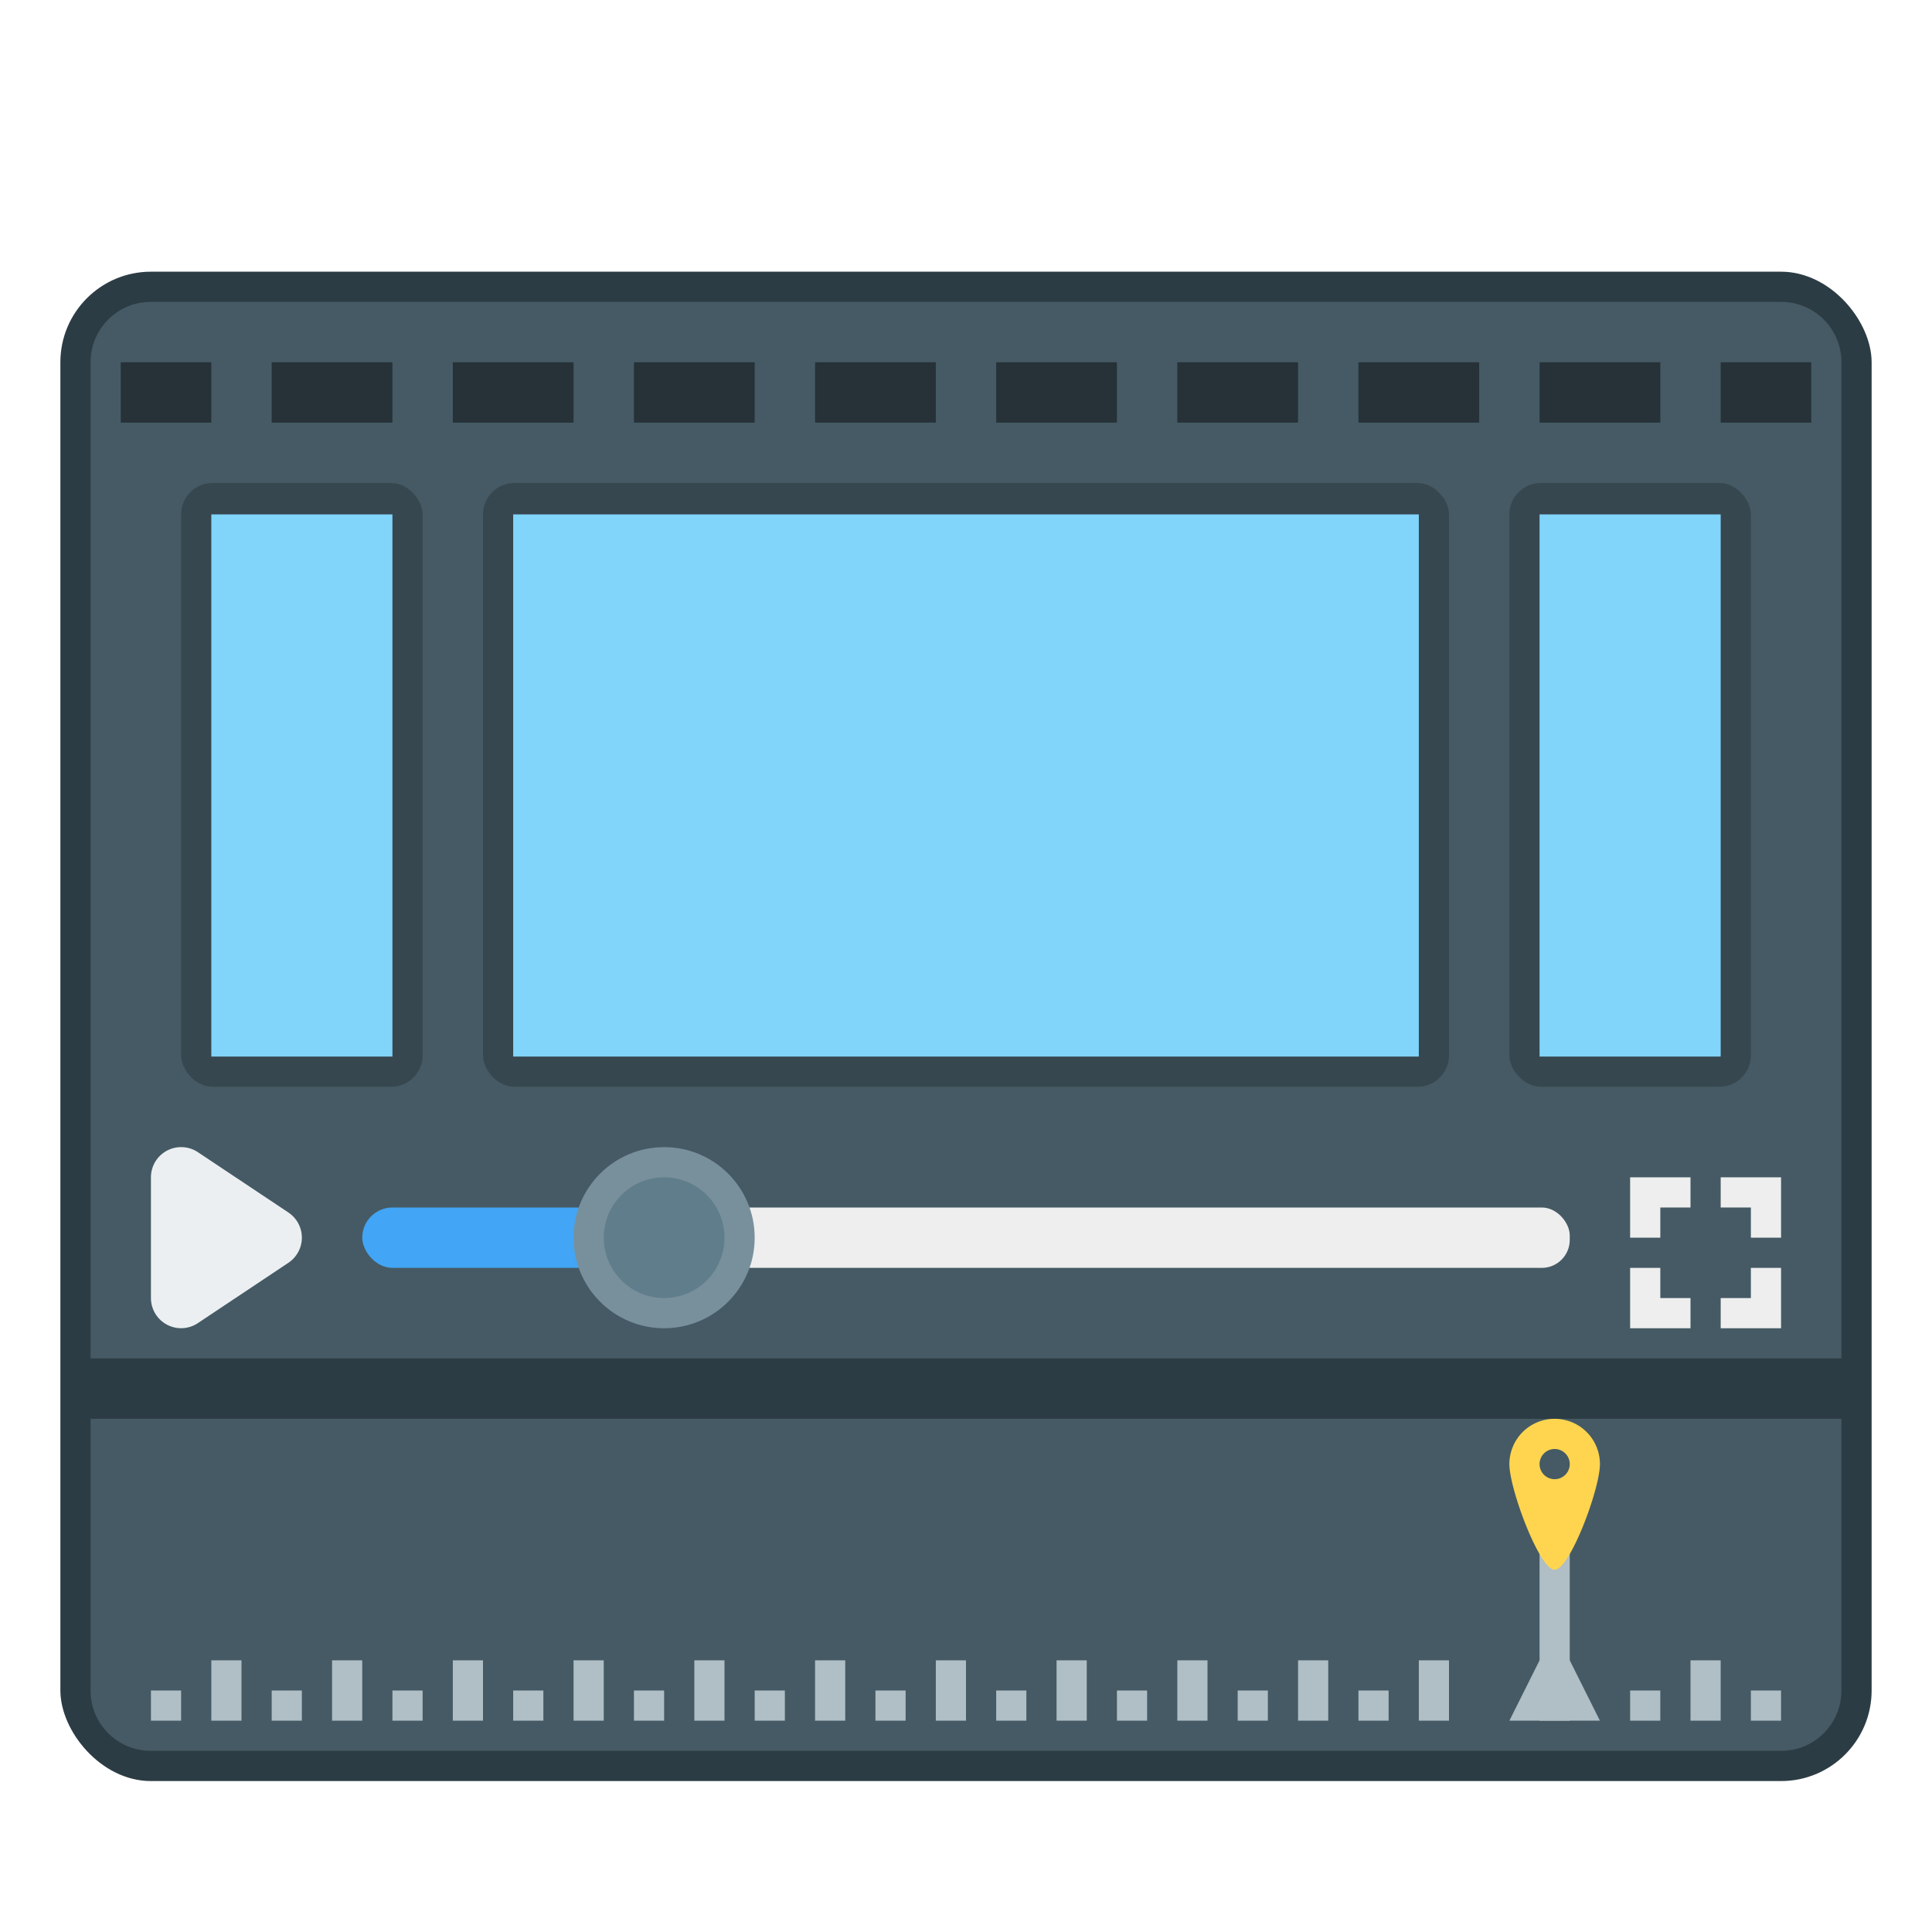
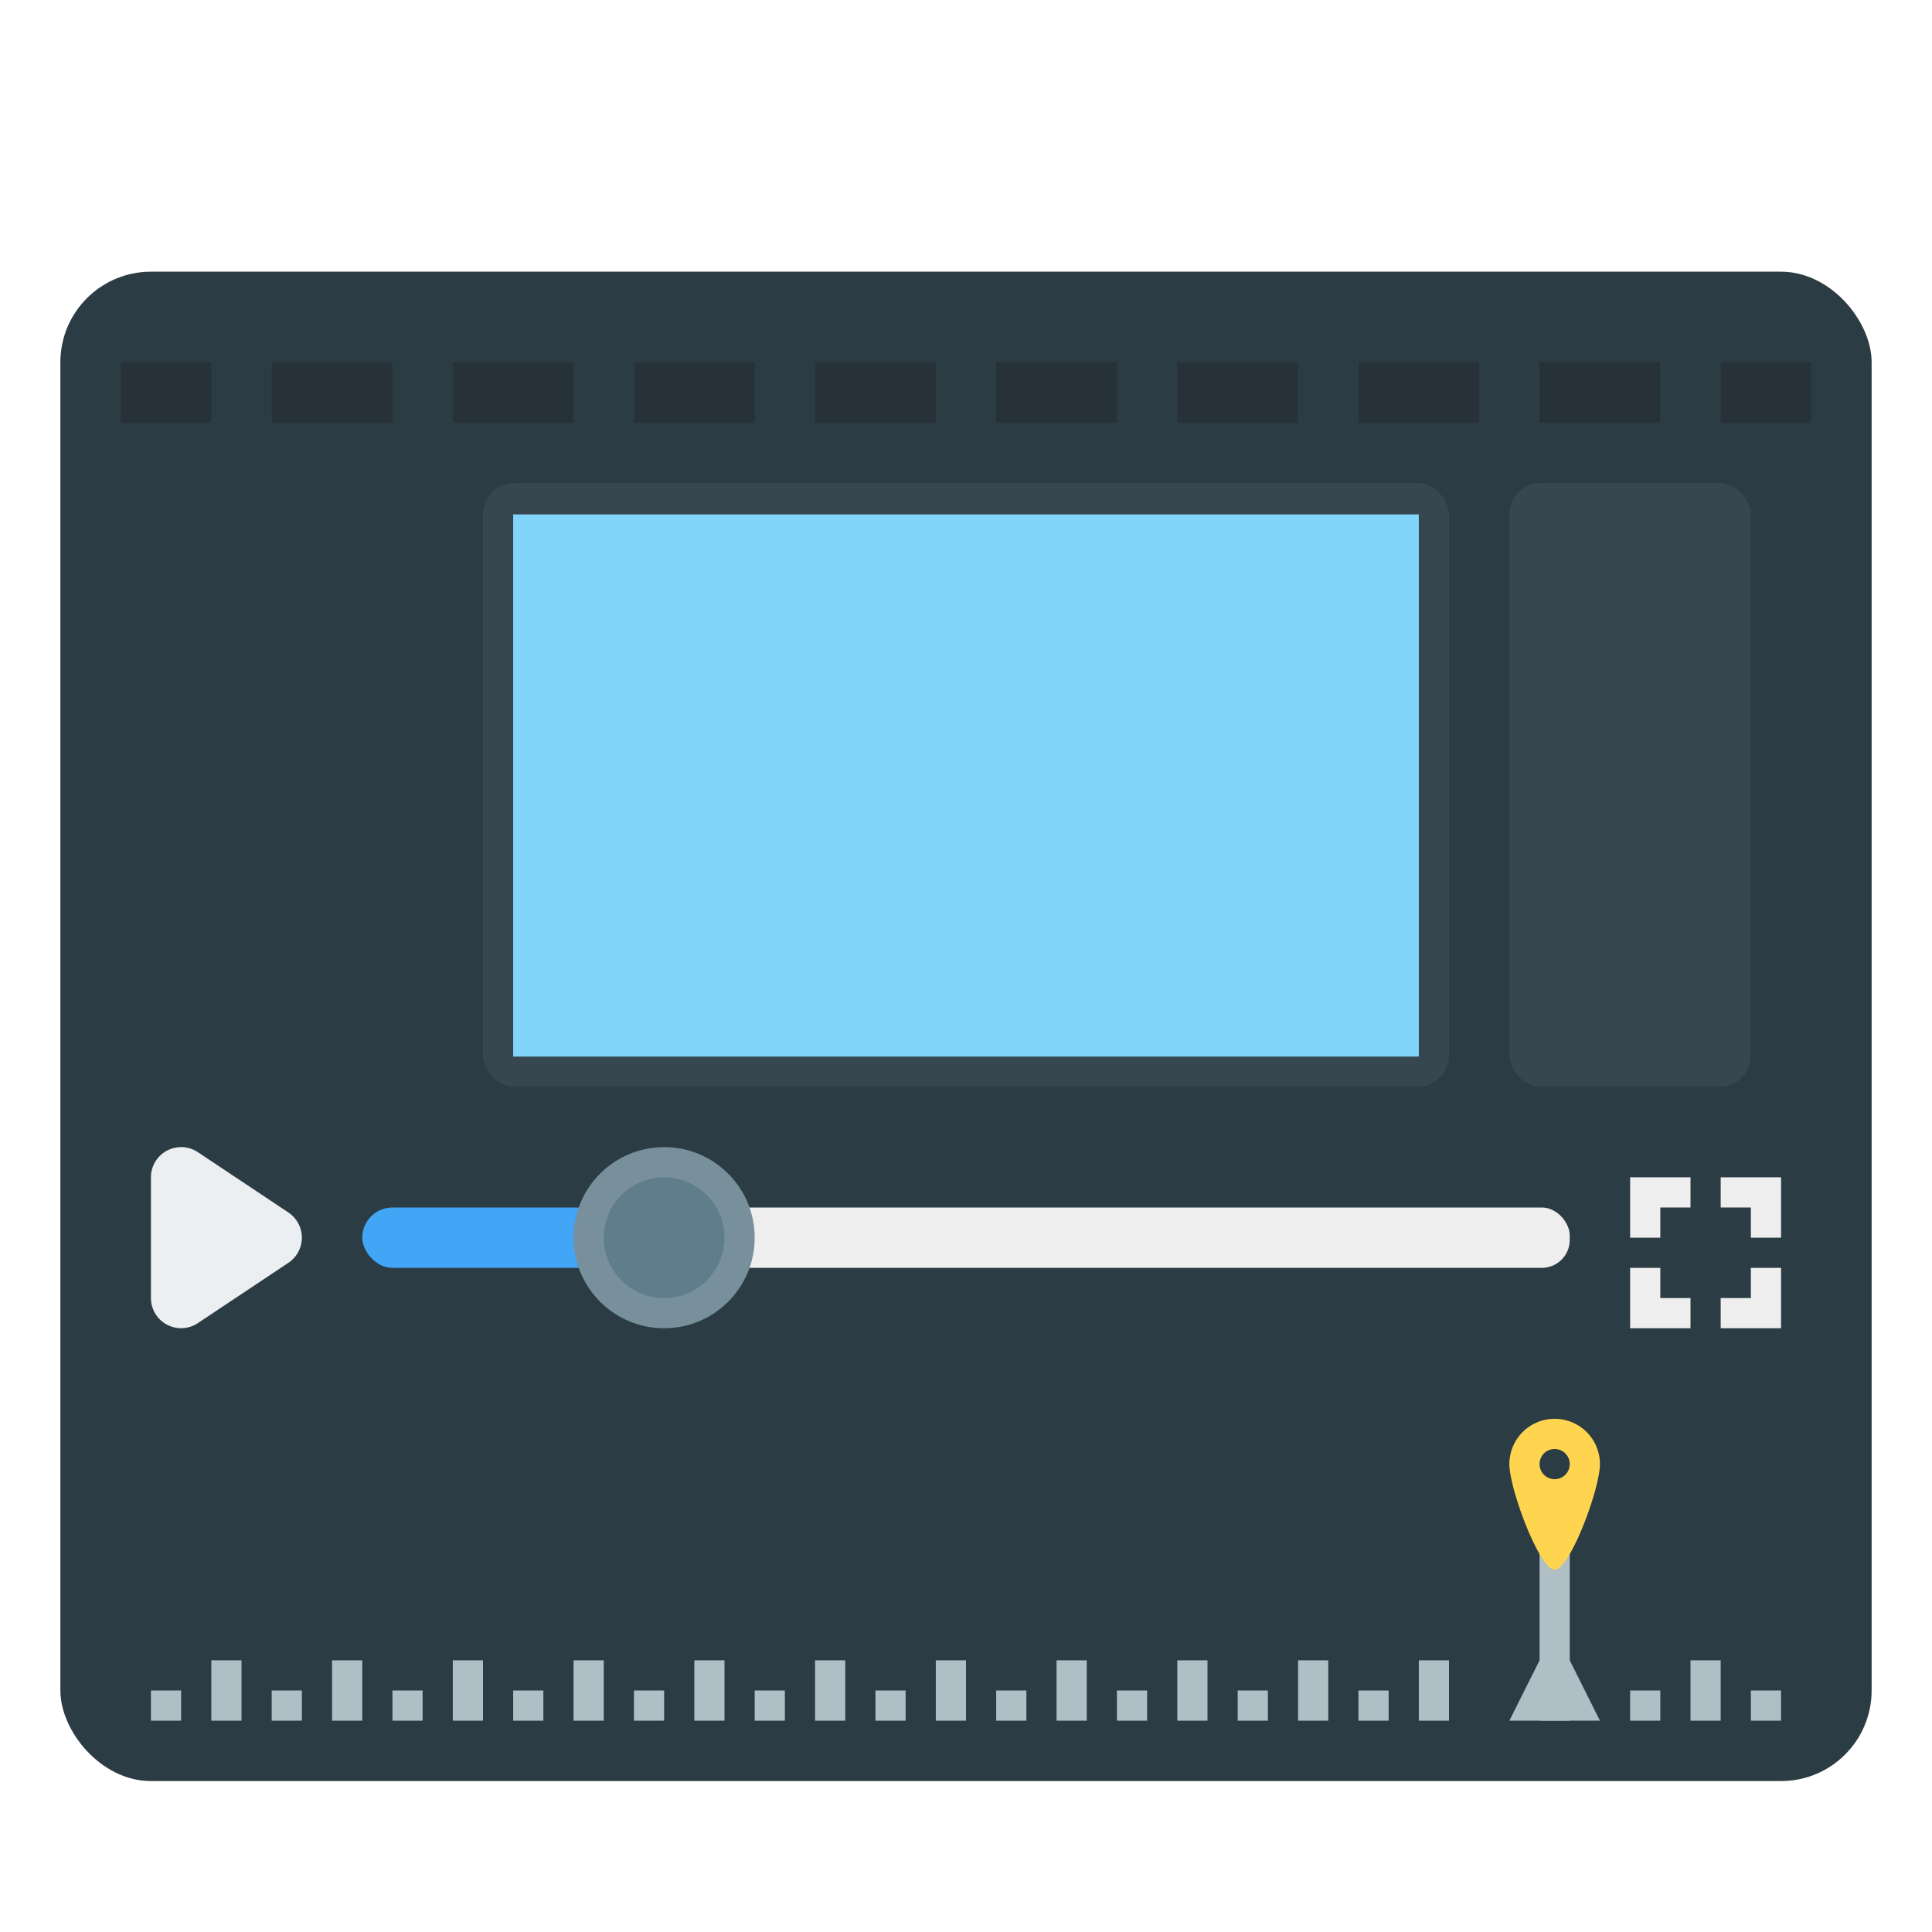
<svg xmlns="http://www.w3.org/2000/svg" width="64" height="64">
  <g transform="translate(-384.571 -483.798)">
    <rect width="60" height="50" x="386.571" y="492.798" ry="3" fill="#2c3c44" />
-     <path d="M445.571 530.798h-58v9c0 1.108.892 2 2 2h54c1.108 0 2-.892 2-2v-9zm-56-37c-1.108 0-2 .892-2 2v33h58v-33c0-1.108-.892-2-2-2z" fill="#455a64" />
    <path d="M391.571 538.798v2h1v-2zm4 0v2h1v-2zm4 0v2h1v-2zm4 0v2h1v-2zm4 0v2h1v-2zm4 0v2h1v-2zm4 0v2h1v-2zm4 0v2h1v-2zm4 0v2h1v-2zm4 0v2h1v-2zm4 0v2h1v-2zm9 0v2h1v-2zm-51 1v1h1v-1zm4 0v1h1v-1zm4 0v1h1v-1zm4 0v1h1v-1zm4 0v1h1v-1zm4 0v1h1v-1zm4 0v1h1v-1zm4 0v1h1v-1zm4 0v1h1v-1zm4 0v1h1v-1zm4 0v1h1v-1zm9 0v1h1v-1zm4 0v1h1v-1zm-7-5h1v6h-1z" fill="#b0bec5" />
    <path d="M438.571 522.798v2h1v-1h1v-1h-2zm3 0v1h1v1h1v-2h-2zm-3 3v2h2v-1h-1v-1h-1zm4 0v1h-1v1h2v-2h-1z" fill="#eee" />
    <path d="M436.071 530.798a1.5 1.5 0 0 0-1.5 1.5c0 .828 1 3.5 1.5 3.5s1.5-2.672 1.5-3.5a1.5 1.5 0 0 0-1.5-1.5zm0 1a.5.5 0 1 1 0 1 .5.5 0 0 1 0-1z" fill="#ffd54f" />
    <path style="line-height:normal;text-indent:0;text-align:start;text-decoration-line:none;text-decoration-style:solid;text-decoration-color:#000;text-transform:none;block-progression:tb;white-space:normal;isolation:auto;mix-blend-mode:normal;solid-color:#000;solid-opacity:1" d="M390.558 521.798a1 1 0 0 0-.987 1v3.998a1 1 0 0 0 1.555.832l3-2a1 1 0 0 0 0-1.663l-3-2a1 1 0 0 0-.568-.167z" color="#000" font-weight="400" font-family="sans-serif" overflow="visible" fill="#eceff1" fill-rule="evenodd" />
    <rect width="30" height="2" x="406.571" y="523.798" ry=".926" fill="#eee" />
    <rect width="10" height="2" x="396.571" y="523.798" ry="1" fill="#42a5f5" />
    <ellipse cx="406.571" cy="524.798" rx="3" ry="3" fill="#78909c" />
    <ellipse ry="2" rx="2" cy="524.798" cx="406.571" fill="#607d8b" />
    <path d="M434.571 540.798l1-2h1l1 2z" fill="#b0bec5" fill-rule="evenodd" />
    <path d="M388.571 495.798v2h3v-2h-3zm5 0v2h4v-2h-4zm6 0v2h4v-2h-4zm6 0v2h4v-2h-4zm6 0v2h4v-2h-4zm6 0v2h4v-2h-4zm6 0v2h4v-2h-4zm6 0v2h4v-2h-4zm6 0v2h4v-2h-4zm6 0v2h3v-2h-3z" fill="#263238" />
    <rect ry="1.04" y="499.798" x="400.571" height="20" width="32" fill="#37474f" />
-     <rect ry="1.04" y="499.798" x="390.571" height="20" width="8" fill="#37474f" />
    <rect ry="1.04" width="8" height="20" x="434.571" y="499.798" fill="#37474f" />
    <rect ry="0" y="500.838" x="401.571" height="17.96" width="30" fill="#81d4fa" />
-     <path fill="#81d4fa" d="M391.571 500.838h6v17.96h-6zm44 0h6v17.96h-6z" />
  </g>
</svg>